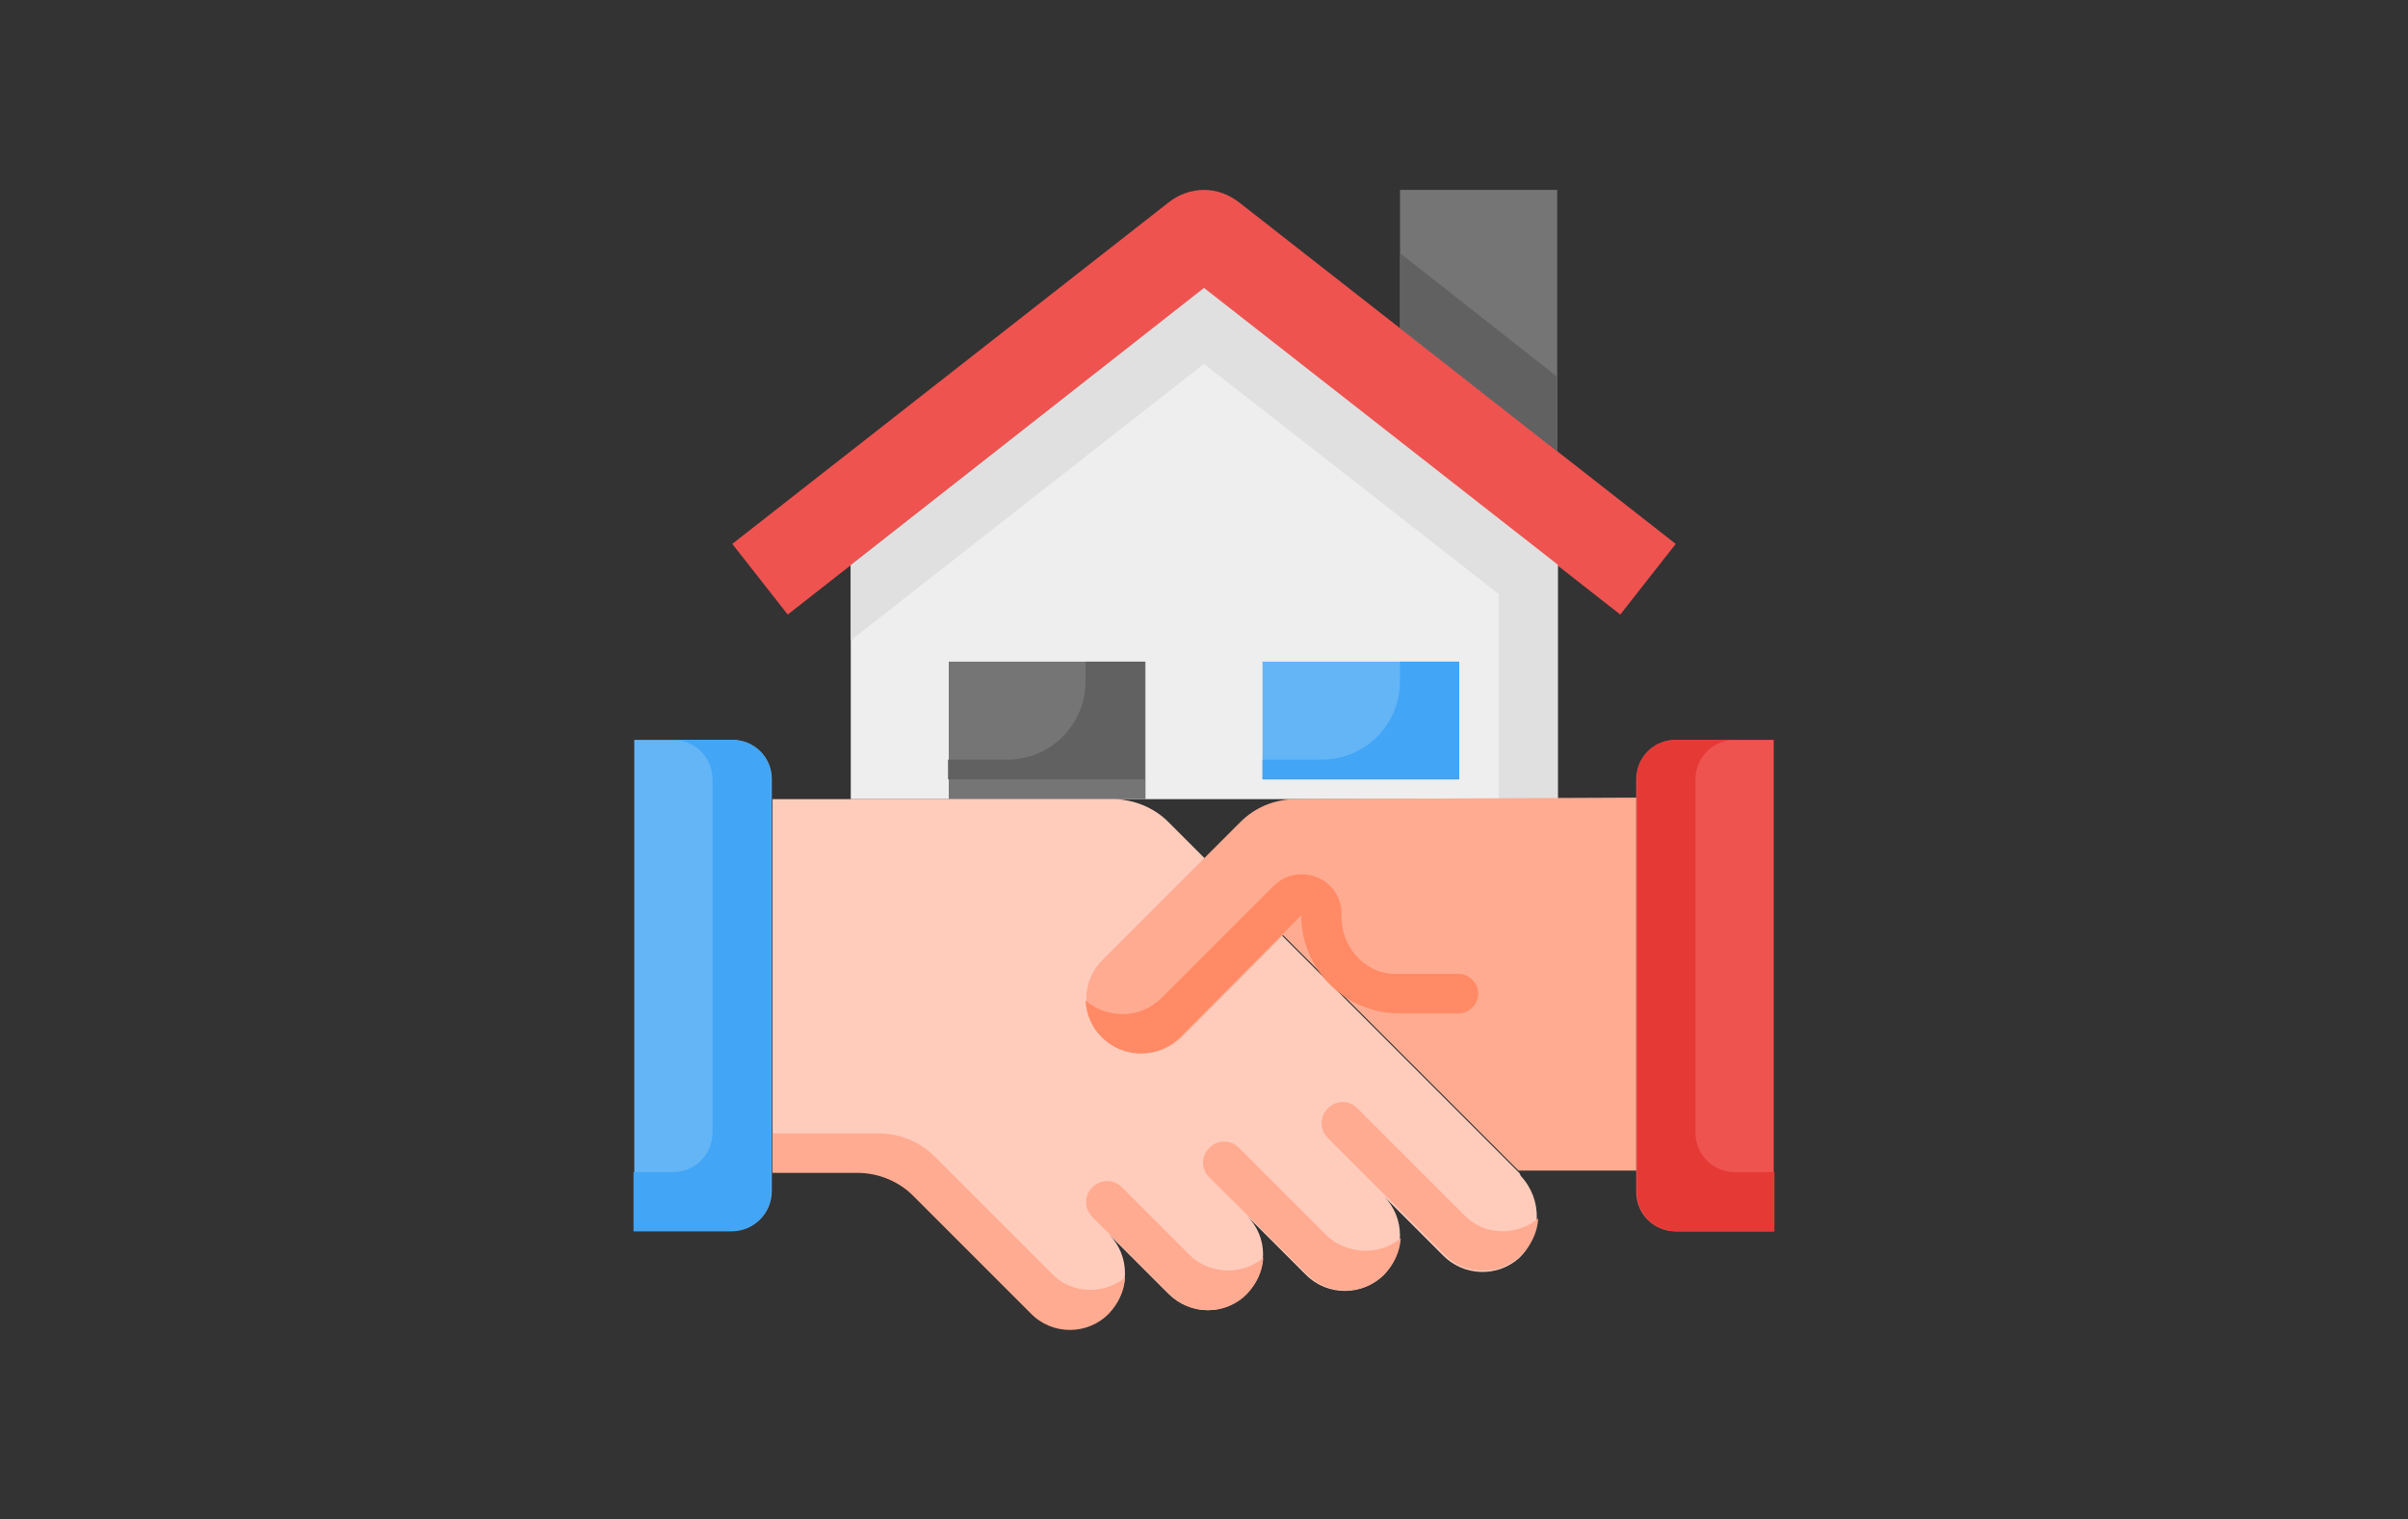
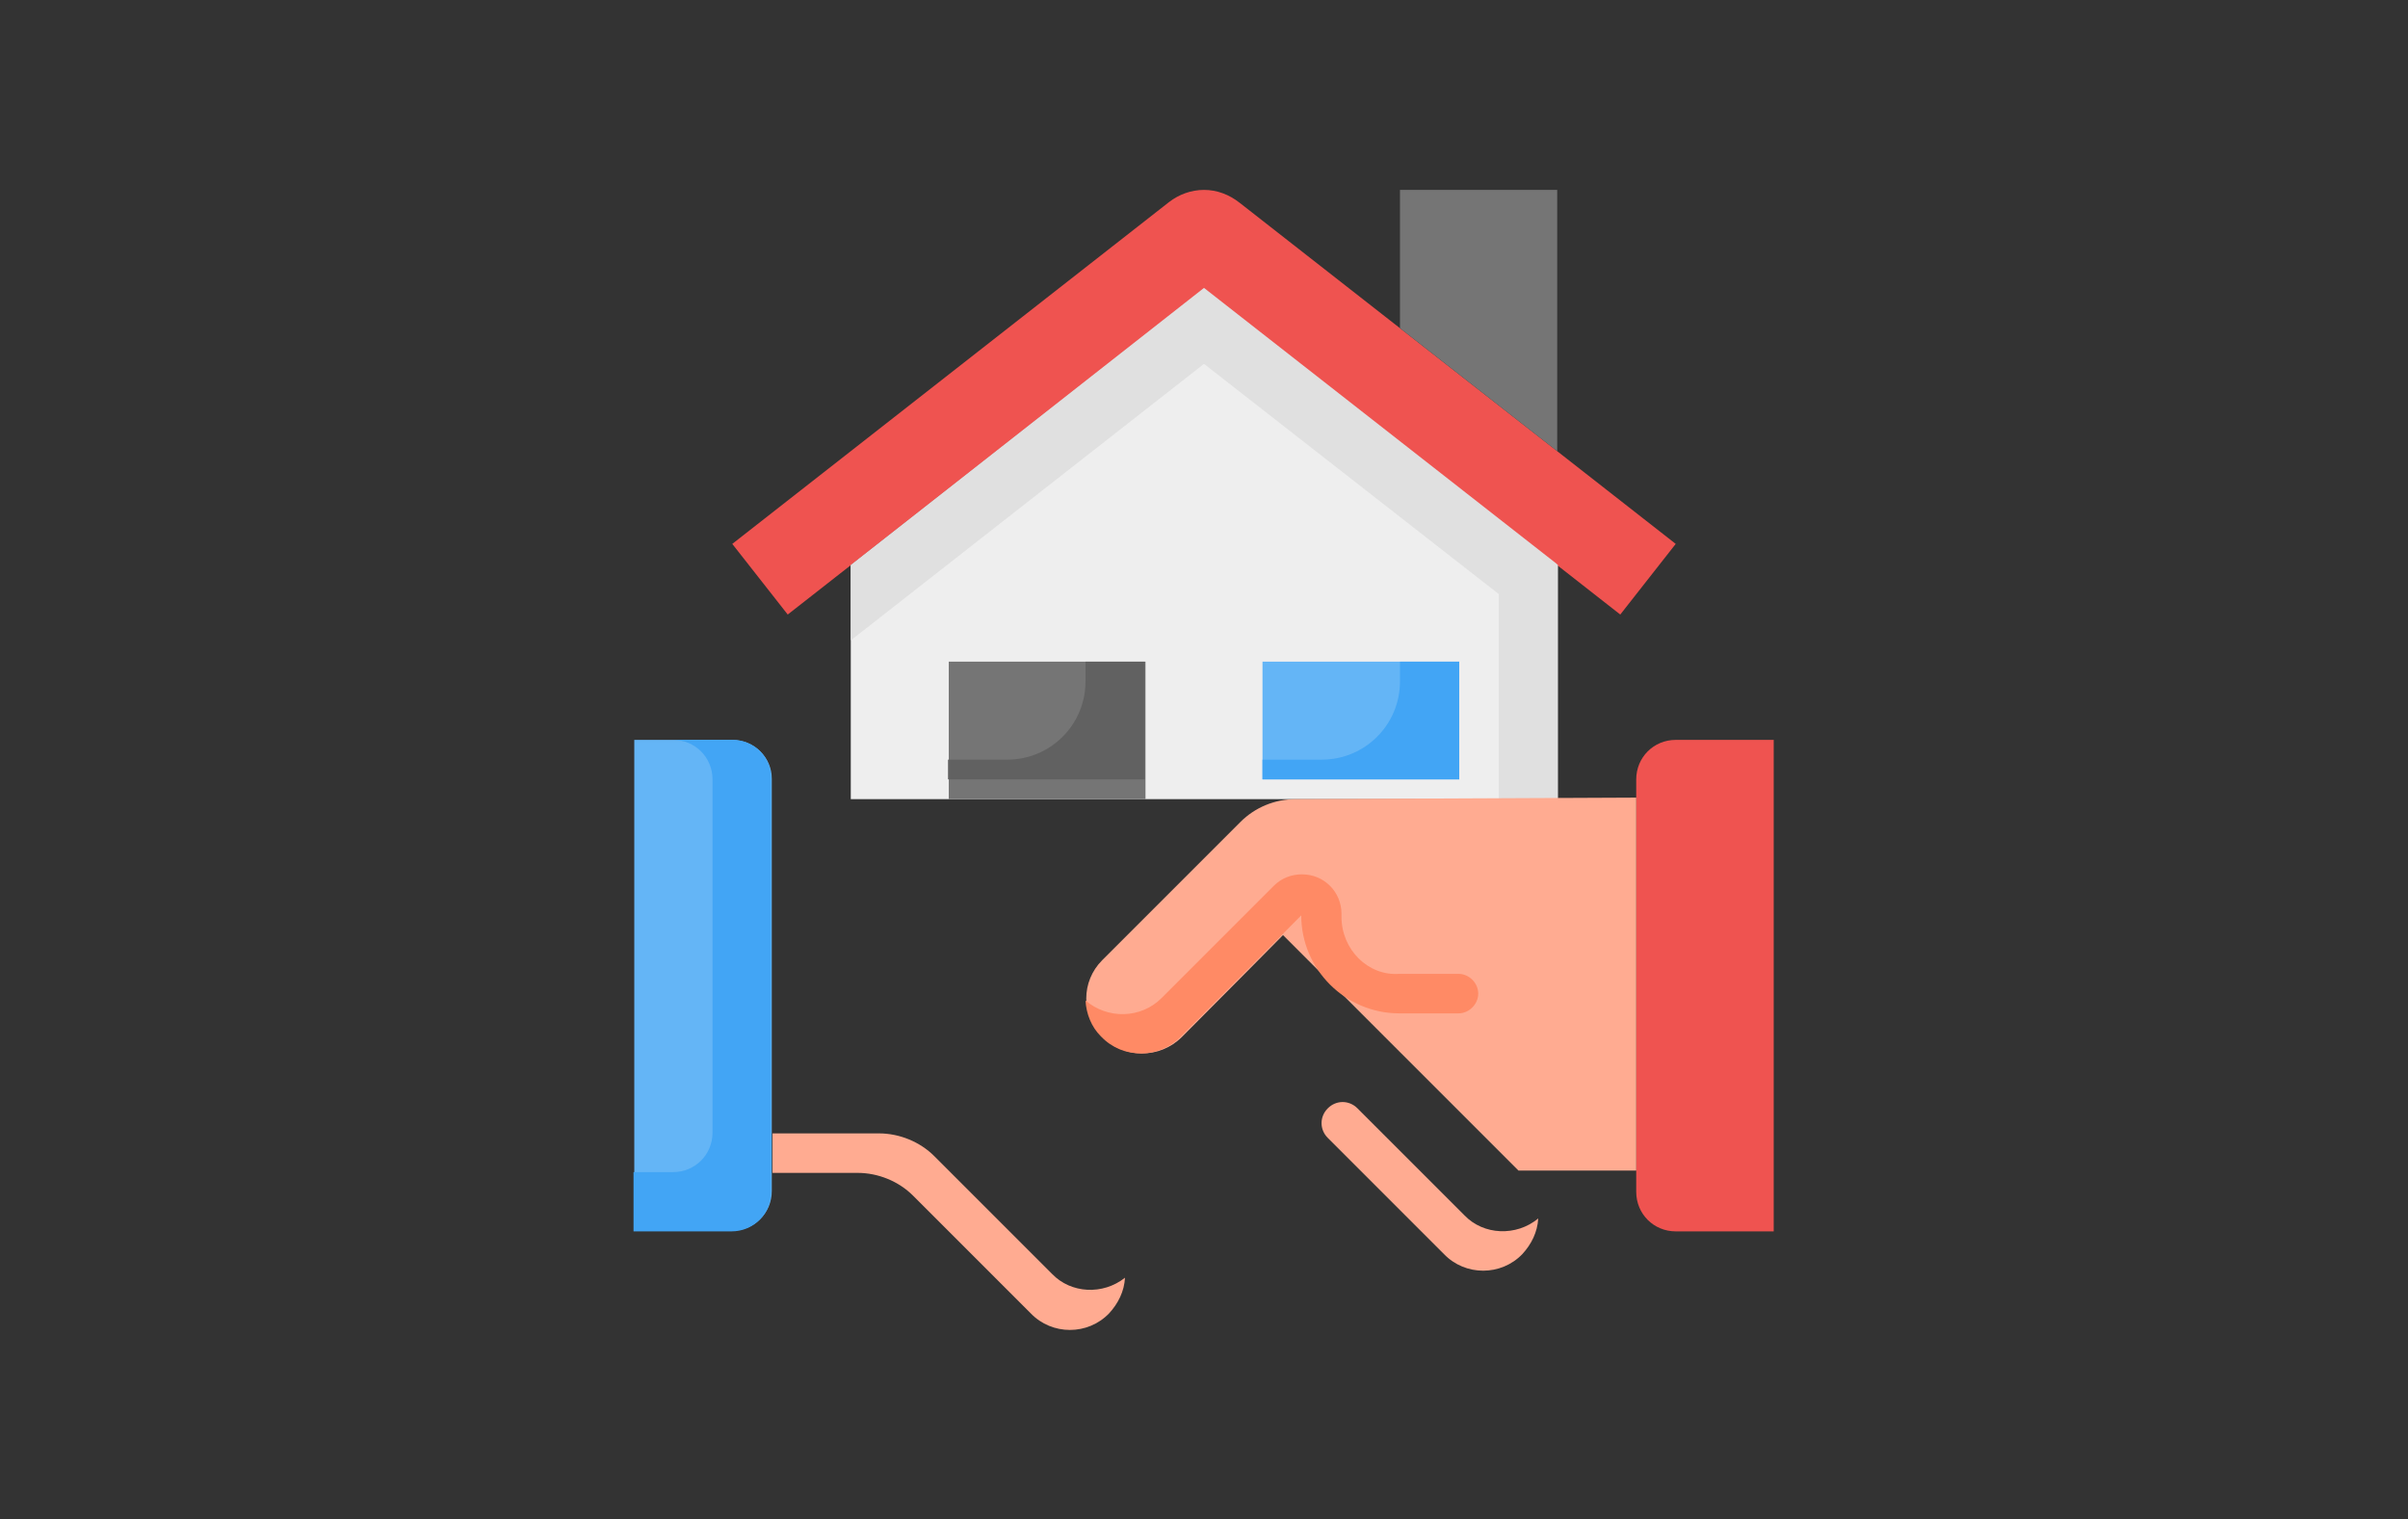
<svg xmlns="http://www.w3.org/2000/svg" version="1.1" id="Layer_1" x="0px" y="0px" viewBox="0 0 317 200" style="enable-background:new 0 0 317 200;" xml:space="preserve">
  <rect x="0" y="0" width="317" height="200" fill="#333333" stroke="none" />
  <style type="text/css">
	.st0{fill:#EF5350;}
	.st1{fill:#757575;}
	.st2{fill:#EEEEEE;}
	.st3{fill:#E0E0E0;}
	.st4{fill:#64B5F6;}
	.st5{fill:#616161;}
	.st6{fill:#42A5F5;}
	.st7{fill:#FFCCBC;}
	.st8{fill:#FFAB91;}
	.st9{fill:#E53935;}
	.st10{fill:#FF8A65;}
</style>
  <g id="_10-Deal">
    <path class="st0" d="M158.5,25c-1.7,0-3.3,0.6-4.6,1.6L96.4,71.6l7.3,9.3l54.8-42.9l54.8,42.9l7.3-9.3l-57.4-44.9   C161.8,25.6,160.2,25,158.5,25L158.5,25z" />
    <path class="st1" d="M205,59.4V25h-20.7v18.2L205,59.4z" />
    <path class="st2" d="M205,74.4v30.8H112V74.4l46.5-36.4L205,74.4z" />
    <path class="st3" d="M204.9,74.2l-46.4-36.3L112,74.4v9.9l46.5-36.4l38.8,30.3v27h7.8V74.4L204.9,74.2z" />
    <path class="st4" d="M192.1,102.6h-25.9V87.1h25.9V102.6z" />
    <path class="st1" d="M124.9,87.1h25.9v18.1h-25.9V87.1z" />
    <path class="st5" d="M150.7,87.1v15.5h-25.9V100h7.8c5.7,0,10.3-4.6,10.3-10.3v-2.6H150.7z" />
    <path class="st6" d="M192.1,87.1v15.5h-25.9V100h7.8c5.7,0,10.3-4.6,10.3-10.3v-2.6H192.1z" />
    <path class="st4" d="M96.4,97.4H83.5v64.6h12.9c2.9,0,5.2-2.3,5.2-5.2v-54.3C101.6,99.7,99.3,97.4,96.4,97.4z" />
    <path class="st6" d="M96.4,97.4h-7.8c2.9,0,5.2,2.3,5.2,5.2v46.5c0,2.9-2.3,5.2-5.2,5.2h-5.2v7.8h12.9c2.9,0,5.2-2.3,5.2-5.2v-54.3   C101.6,99.7,99.3,97.4,96.4,97.4z" />
    <path class="st0" d="M220.6,97.4c-2.9,0-5.2,2.3-5.2,5.2v54.3c0,2.9,2.3,5.2,5.2,5.2h12.9V97.4H220.6z" />
-     <path class="st7" d="M200,154.4l-0.1-0.1l-46.1-46.1c-1.9-1.9-4.6-3-7.3-3h-44.8v49.1h11.2c2.7,0,5.4,1.1,7.3,3l15.5,15.5   c2.9,2.9,7.5,2.8,10.3,0c2.8-2.9,2.8-7.5,0-10.3l7.8,7.8c2.9,2.9,7.5,2.9,10.3,0c2.9-2.9,2.9-7.5,0-10.3c0,0,0,0,0,0l7.8,7.8   c2.9,2.9,7.5,2.8,10.3,0c2.8-2.9,2.8-7.5,0-10.3l7.8,7.8c2.7,2.7,7.1,2.9,10,0.3c3-2.9,3.1-7.7,0.2-10.8   C200.1,154.6,200.1,154.5,200,154.4L200,154.4z" />
    <g>
      <path class="st8" d="M148.1,168.2c-0.1,1.8-0.9,3.4-2.1,4.7c-2.8,2.9-7.5,2.9-10.3,0c0,0,0,0,0,0l-15.5-15.5c-1.9-1.9-4.6-3-7.3-3    h-11.2v-5.2h14c2.7,0,5.4,1.1,7.3,3l15.5,15.5C141,170.3,145.2,170.5,148.1,168.2z" />
-       <path class="st8" d="M166.3,165.6c-0.1,1.8-0.9,3.4-2.1,4.7c-2.8,2.9-7.5,2.9-10.3,0c0,0,0,0,0,0l-10.1-10.1    c-1.1-1.1-1.1-2.8,0-3.9l0,0c1.1-1.1,2.8-1.1,3.9,0l8.9,8.9C159.1,167.7,163.4,168,166.3,165.6L166.3,165.6z" />
-       <path class="st8" d="M184.4,163c-0.1,1.8-0.9,3.4-2.1,4.7c-2.8,2.9-7.5,2.9-10.3,0c0,0,0,0,0,0L159.2,155c-1.1-1.1-1.1-2.8,0-3.9    l0,0c1.1-1.1,2.8-1.1,3.9,0l0,0l11.5,11.5C177.2,165.1,181.5,165.4,184.4,163L184.4,163z" />
      <path class="st8" d="M202.5,160.4c-0.1,1.8-0.9,3.4-2.1,4.7c-2.8,2.9-7.5,2.9-10.3,0c0,0,0,0,0,0l-15.3-15.3    c-1.1-1.1-1.1-2.8,0-3.9c1.1-1.1,2.8-1.1,3.9,0l0,0l14.1,14.1C195.3,162.6,199.6,162.8,202.5,160.4z" />
      <path class="st8" d="M170.6,105.2c-2.8,0-5.4,1.1-7.3,3l-18.2,18.2c-2.8,2.8-2.8,7.3,0,10l0.1,0.1c2.8,2.9,7.5,2.9,10.4,0    c0,0,0,0,0,0c5.3-5.3,13.3-13.4,13.3-13.4l31,31h15.5v-49.1L170.6,105.2z" />
    </g>
-     <path class="st9" d="M220.6,97.4h7.8c-2.9,0-5.2,2.3-5.2,5.2v46.5c0,2.9,2.3,5.2,5.2,5.2h5.2v7.8h-12.9c-2.9,0-5.2-2.3-5.2-5.2   v-54.3C215.4,99.7,217.7,97.4,220.6,97.4z" />
-     <path class="st5" d="M184.4,33.4v9.8L205,59.4v-9.8L184.4,33.4z" />
    <path class="st10" d="M176.6,120.7v-0.4c0-2.9-2.3-5.2-5.2-5.2c-1.4,0-2.7,0.5-3.7,1.5c-5.5,5.5-12,12-14.8,14.8   c-2.7,2.7-7.1,2.8-10,0.3c0.1,1.8,0.8,3.5,2,4.7l0.1,0.1c2.8,2.9,7.5,2.9,10.4,0c0,0,0,0,0,0c5.3-5.3,15.9-16,15.9-16   c0,7.1,5.8,12.9,12.9,12.9h7.8c1.4,0,2.6-1.2,2.6-2.6s-1.2-2.6-2.6-2.6h-7.8C180.1,128.5,176.6,125,176.6,120.7L176.6,120.7z" />
  </g>
</svg>